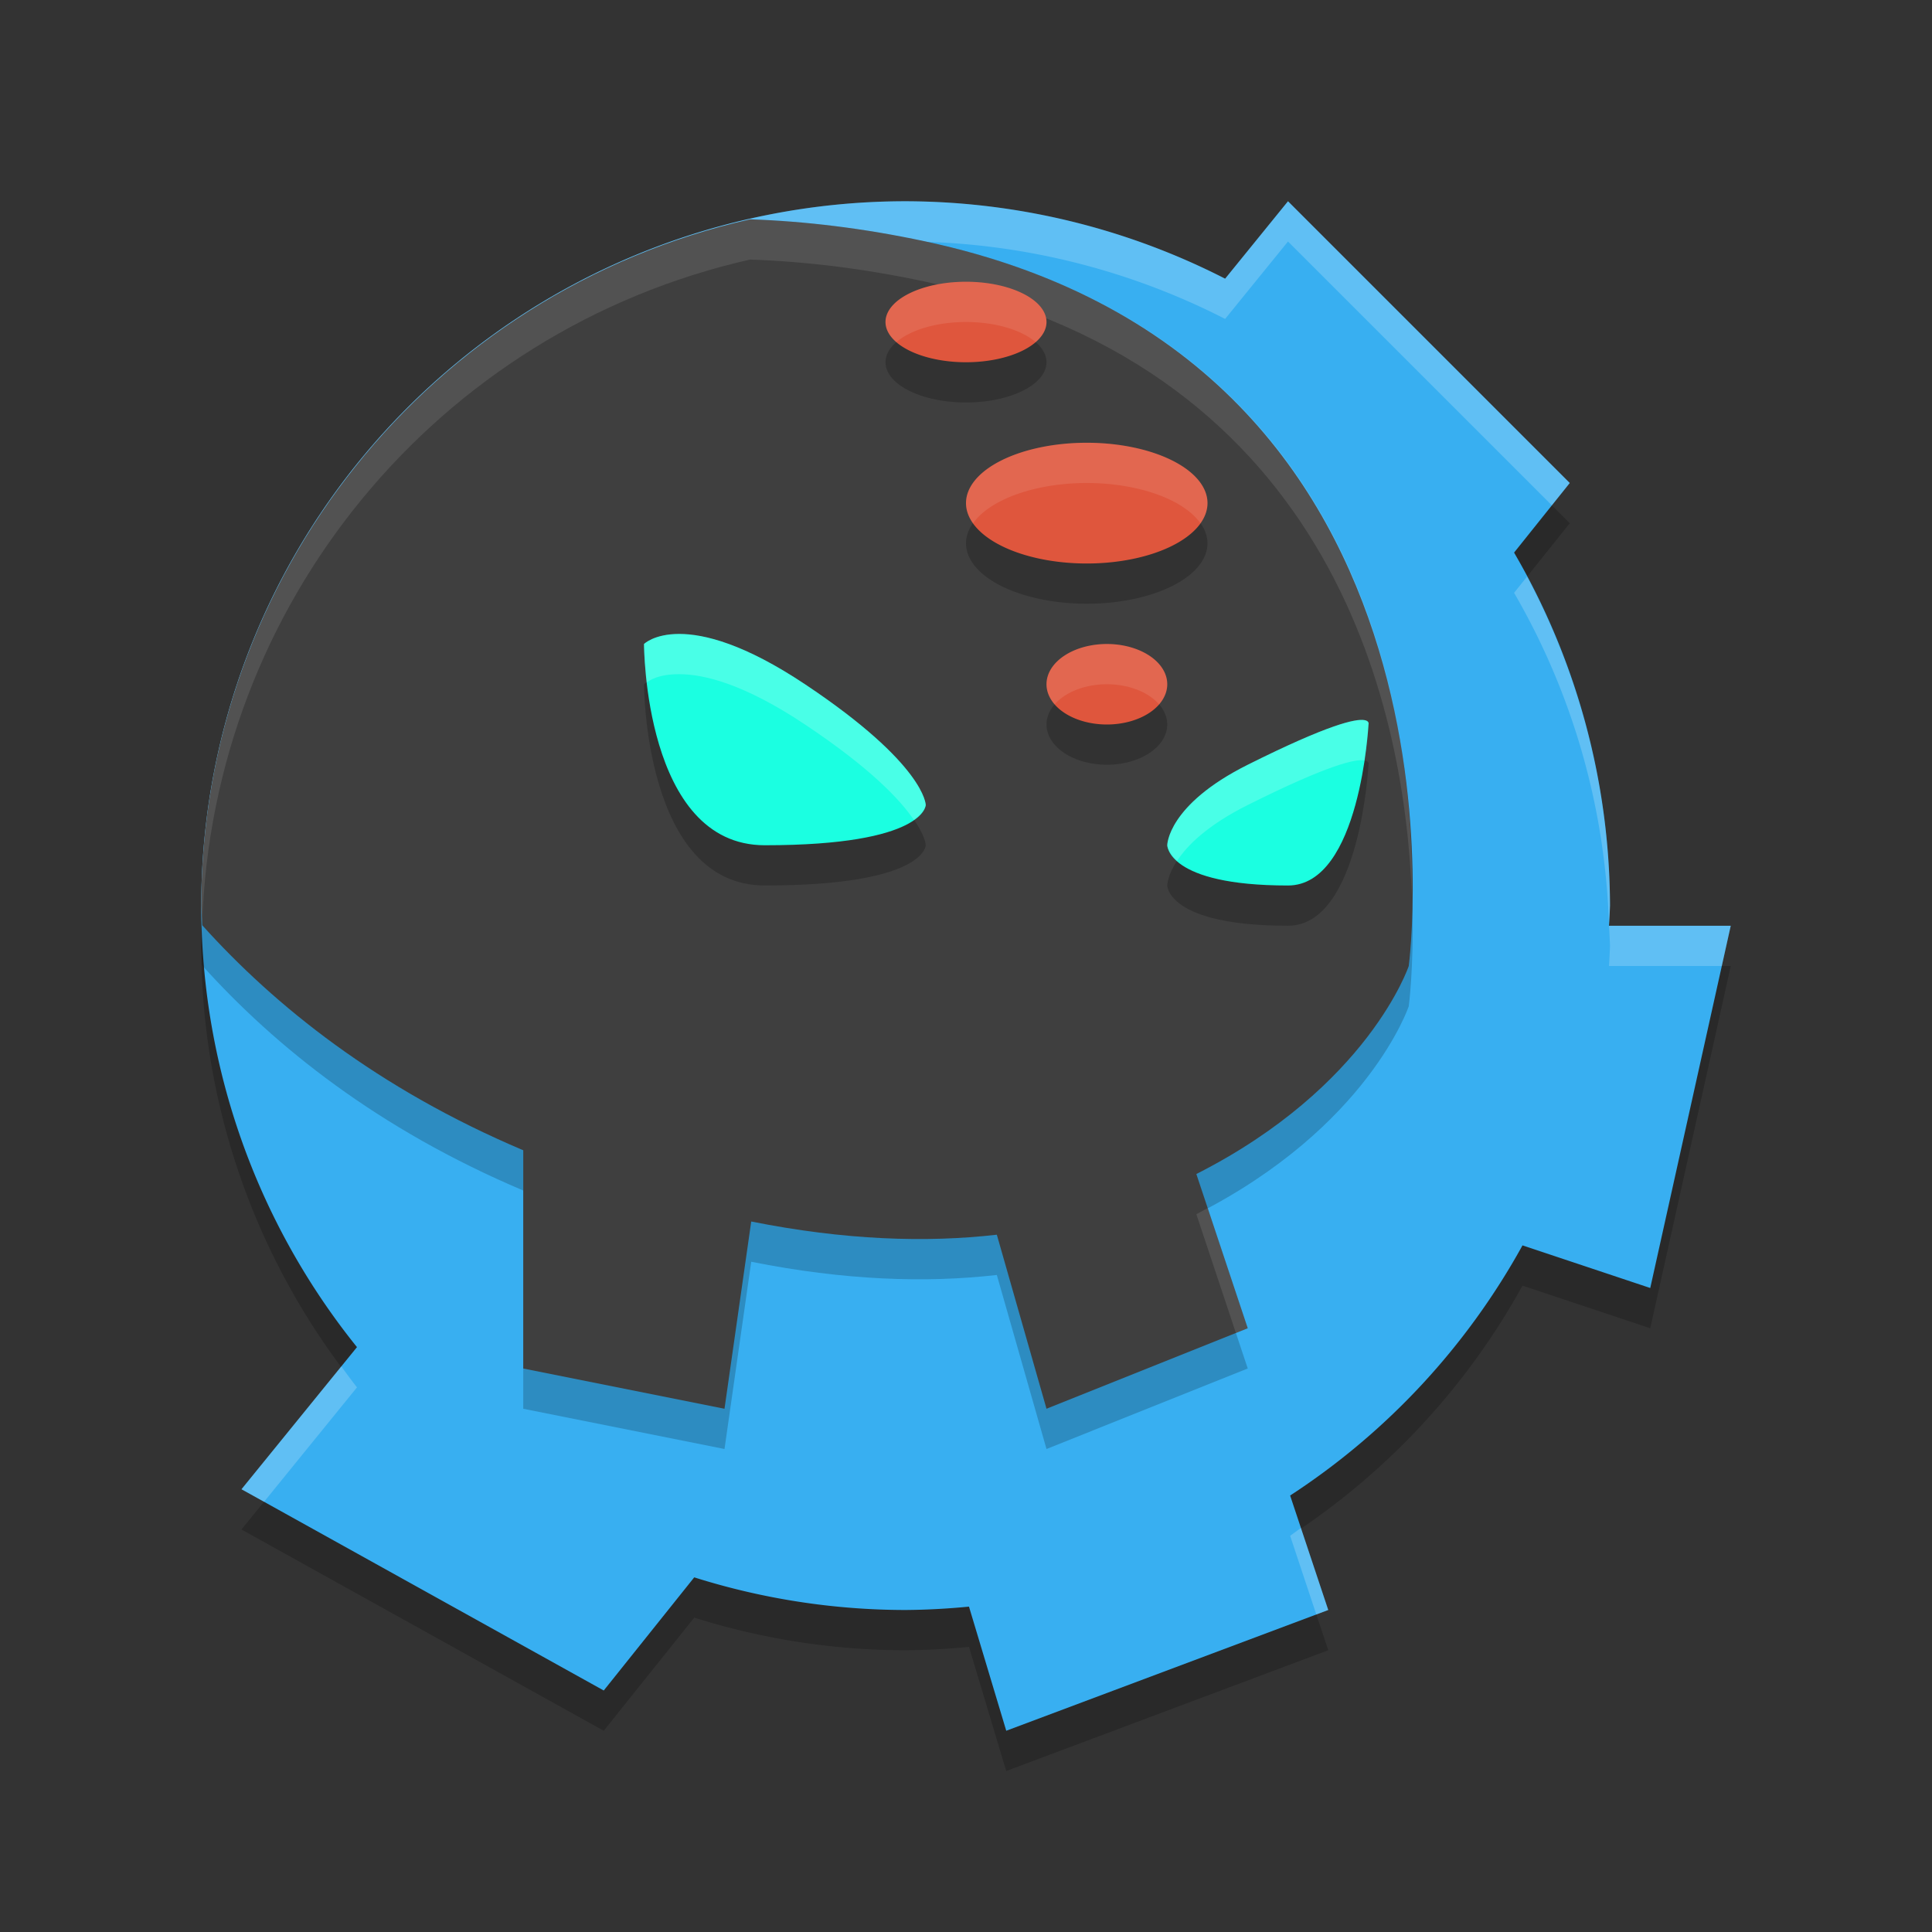
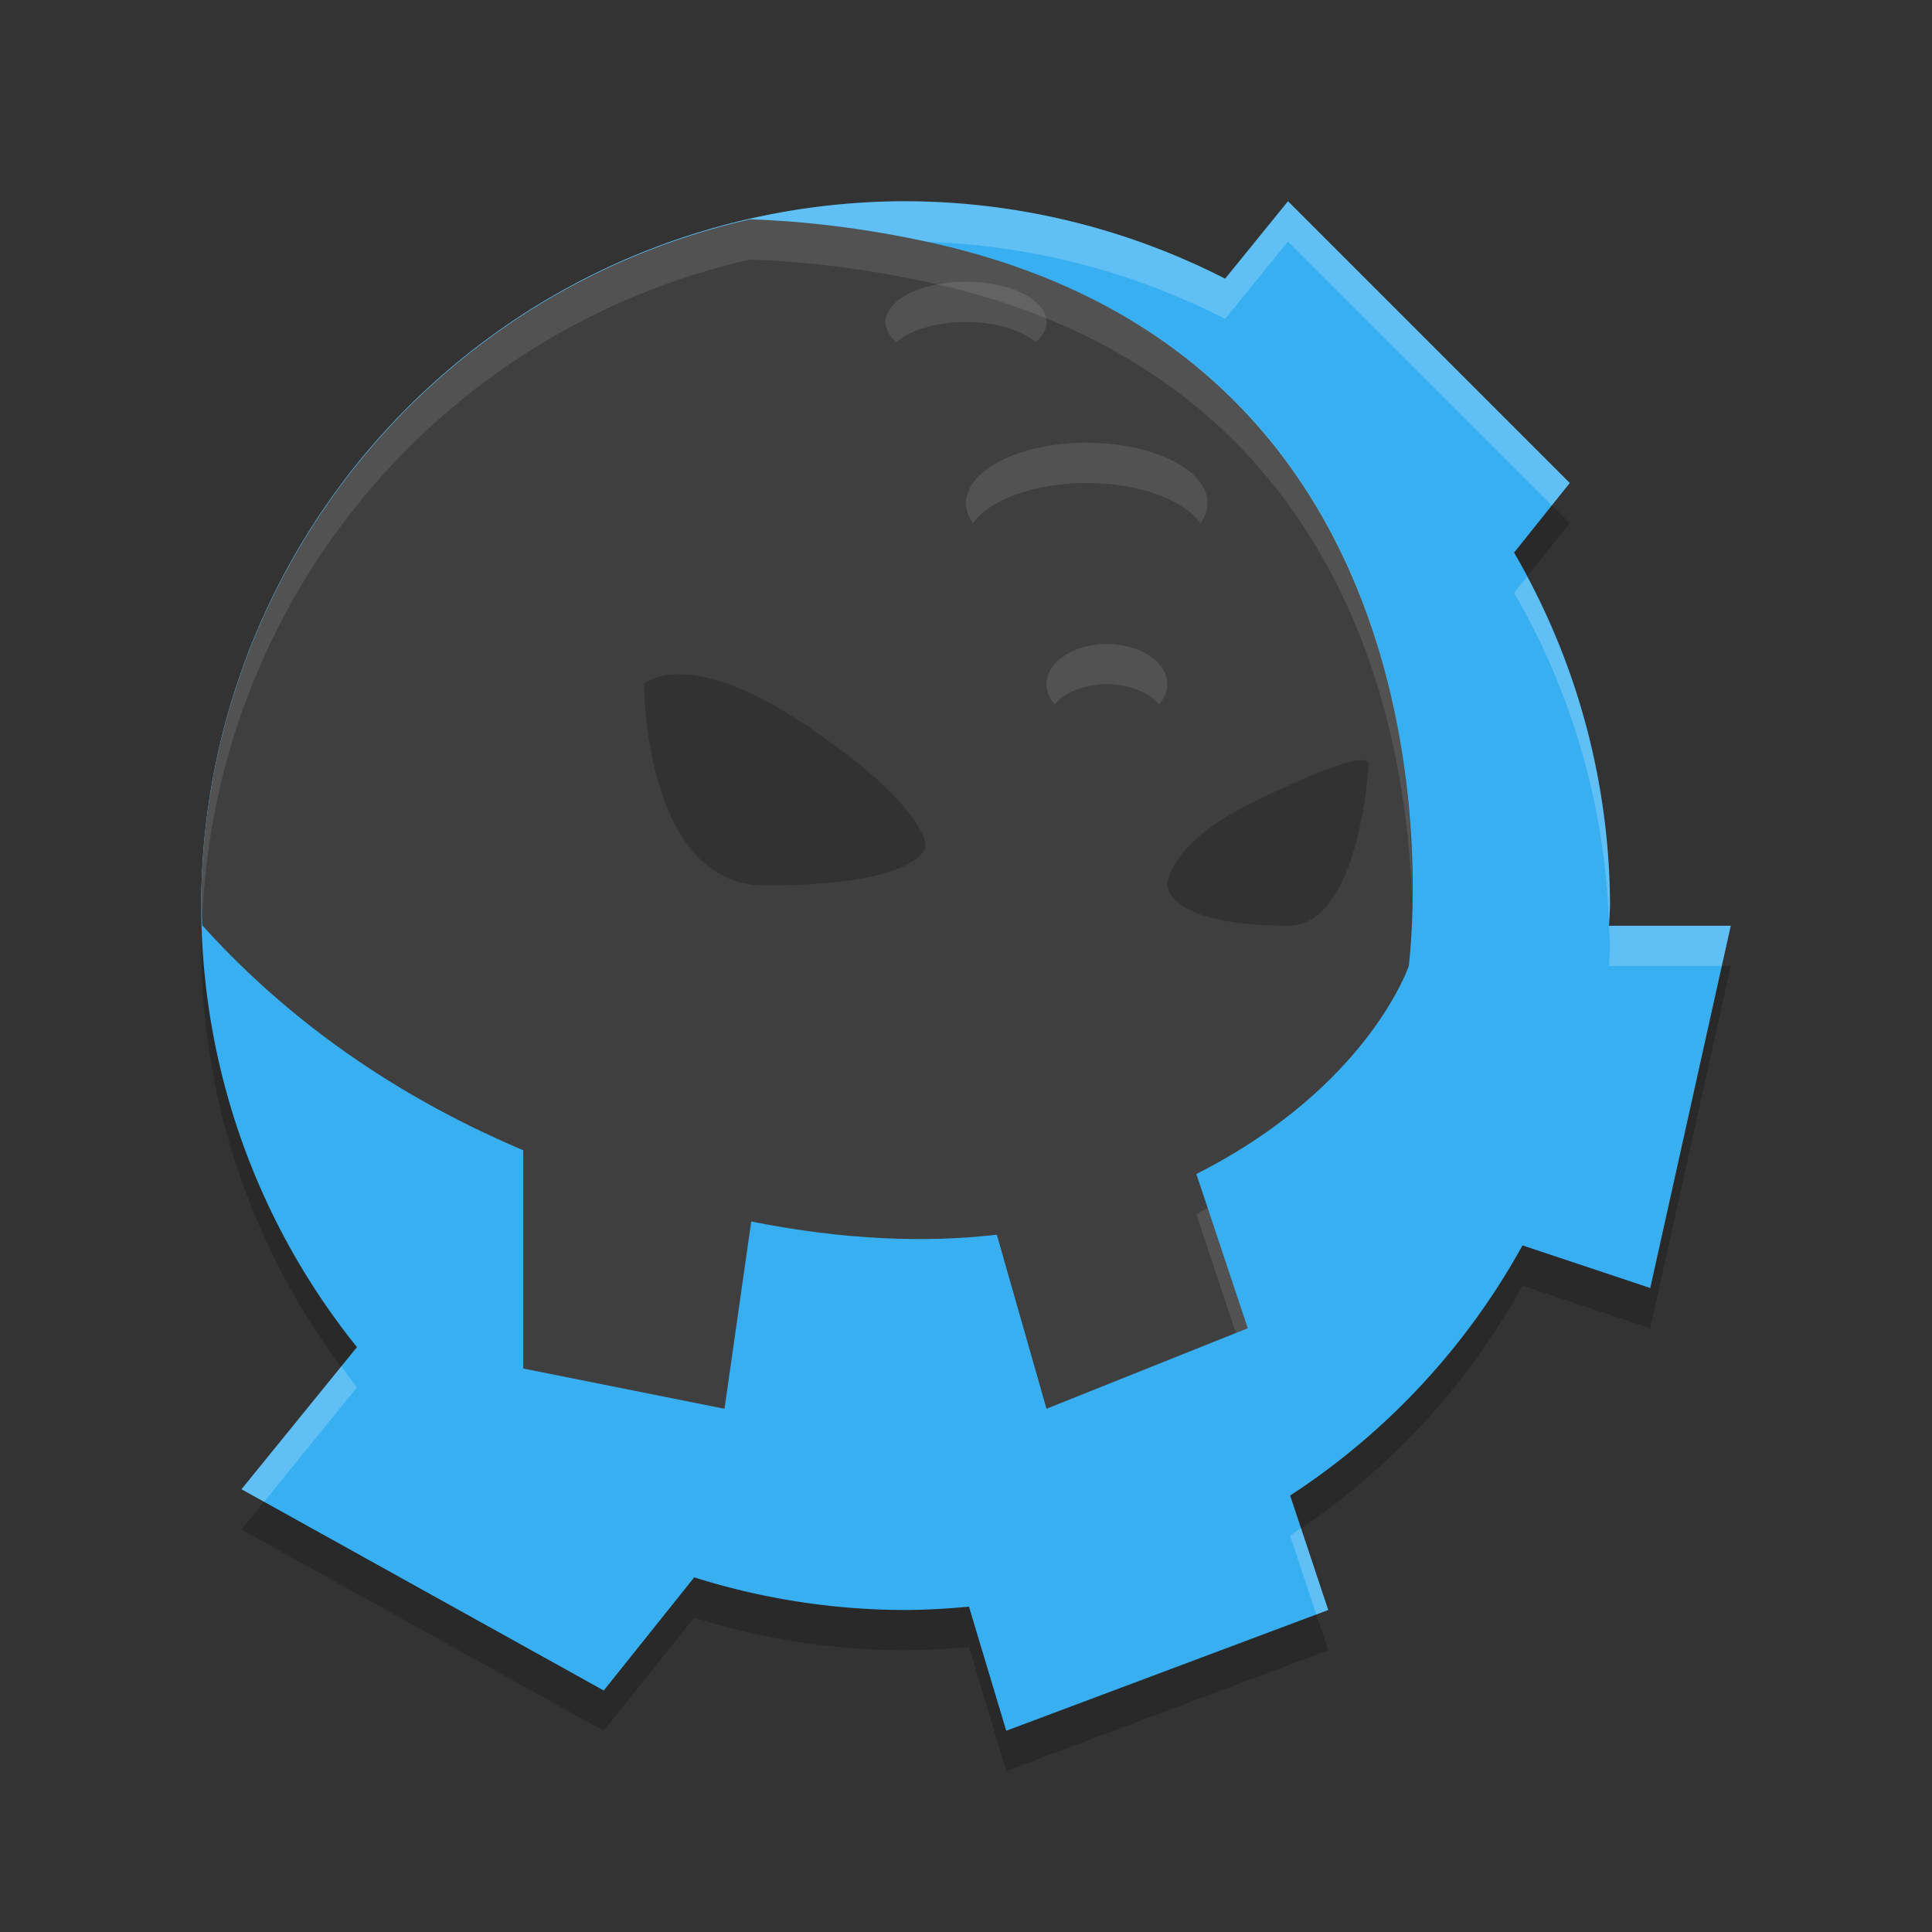
<svg xmlns="http://www.w3.org/2000/svg" width="48" height="48" version="1.1">
  <rect width="100%" height="100%" fill="#333333" stroke="none" />
  <path d="M 22.5,6 A 17.5,17.5 0 0 0 5,23.5 17.5,17.5 0 0 0 8.869,34.469 L 6,38 l 9,5 2.248,-2.811 A 17.5,17.5 0 0 0 22.5,41 17.5,17.5 0 0 0 24.074,40.916 L 25,44 33,41 32.053,38.156 a 17.5,17.5 0 0 0 5.773,-6.215 L 41,33 43,24 H 39.975 A 17.5,17.5 0 0 0 40,23.5 17.5,17.5 0 0 0 37.617,14.729 L 39,13 32,6 30.438,7.924 A 17.5,17.5 0 0 0 22.5,6 Z" style="opacity:.2" />
  <path d="M 22.5 5 A 17.5 17.5 0 0 0 5 22.5 A 17.5 17.5 0 0 0 8.869 33.469 L 6 37 L 15 42 L 17.248 39.189 A 17.5 17.5 0 0 0 22.5 40 A 17.5 17.5 0 0 0 24.074 39.916 L 25 43 L 33 40 L 32.053 37.156 A 17.5 17.5 0 0 0 37.826 30.941 L 41 32 L 43 23 L 39.975 23 A 17.5 17.5 0 0 0 40 22.5 A 17.5 17.5 0 0 0 37.617 13.729 L 39 12 L 32 5 L 30.438 6.924 A 17.5 17.5 0 0 0 22.5 5 z " style="fill:#38aff1" />
-   <path d="M 18.635,6.449 C 10.667,8.254 5.008,15.331 5,23.5 c 0.006,0.163 0.015,0.326 0.025,0.488 1.805,2.005 4.358,4.059 7.975,5.59 V 35 l 5,1 0.664,-4.652 c 2.318,0.463 4.343,0.53 6.102,0.328 L 26,36 31,34 29.723,30.168 C 34,28 35,25 35,25 35,25 37,10 23,7 21.451,6.668 19.998,6.496 18.635,6.449 Z" style="opacity:.2" />
  <path d="M 22.5 5 A 17.5 17.5 0 0 0 5 22.5 A 17.5 17.5 0 0 0 5.021 22.908 A 17.5 17.5 0 0 1 22.5 6 A 17.5 17.5 0 0 1 30.438 7.924 L 32 6 L 38.555 12.555 L 39 12 L 32 5 L 30.438 6.924 A 17.5 17.5 0 0 0 22.5 5 z M 37.939 14.326 L 37.617 14.729 A 17.5 17.5 0 0 1 39.975 23 A 17.5 17.5 0 0 0 40 22.5 A 17.5 17.5 0 0 0 37.939 14.326 z M 39.975 23 A 17.5 17.5 0 0 1 40 23.5 A 17.5 17.5 0 0 1 39.975 24 L 42.777 24 L 43 23 L 39.975 23 z M 8.48 33.947 L 6 37 L 6.561 37.311 L 8.869 34.469 A 17.5 17.5 0 0 1 8.48 33.947 z M 32.32 37.961 A 17.5 17.5 0 0 1 32.053 38.156 L 32.703 40.111 L 33 40 L 32.32 37.961 z " style="fill:#ffffff;opacity:.2" />
  <path d="M 18.635,5.449 C 10.667,7.254 5.008,14.331 5,22.5 c 0.006,0.163 0.015,0.326 0.025,0.488 C 6.83,24.993 9.384,27.047 13,28.578 V 34 l 5,1 0.664,-4.652 c 2.318,0.463 4.343,0.53 6.102,0.328 L 26,35 31,33 29.723,29.168 C 34,27 35,24 35,24 35,24 37,9 23,6 21.451,5.668 19.998,5.496 18.635,5.449 Z" style="fill:#3f3f3f" />
  <path d="m16.875 16.75c-0.625 0-0.875 0.25-0.875 0.25s0 5 3 5c4 0 4-1 4-1s0-1-3-3c-1.5-1-2.5-1.25-3.125-1.25zm17.025 2.141c-0.218-0.038-0.885 0.102-2.9 1.109-2 1-2 2-2 2s0 1 3 1c1.795 0 2-4 2-4s0.031-0.087-0.1-0.109z" style="opacity:.2" />
-   <path d="m16.875 15.75c-0.625 0-0.875 0.25-0.875 0.25s0 5 3 5c4 0 4-1 4-1s0-1-3-3c-1.5-1-2.5-1.25-3.125-1.25zm17.025 2.141c-0.218-0.038-0.885 0.102-2.9 1.109-2 1-2 2-2 2s0 1 3 1c1.795 0 2-4 2-4s0.031-0.087-0.1-0.109z" style="fill:#1bffe1" />
-   <path d="m16.875 15.75c-0.625 0-0.875 0.25-0.875 0.25s0.006 0.401 0.07 0.957c0.075-0.059 0.288-0.207 0.805-0.207 0.625 0 1.625 0.25 3.125 1.25 1.638 1.092 2.368 1.875 2.705 2.371 0.279-0.199 0.295-0.371 0.295-0.371s0-1-3-3c-1.5-1-2.5-1.25-3.125-1.25zm17.025 2.141c-0.218-0.038-0.885 0.102-2.9 1.109-2 1-2 2-2 2s0.015 0.181 0.244 0.389c0.246-0.377 0.741-0.881 1.756-1.389 2.012-1.006 2.68-1.146 2.898-1.109 0.075-0.509 0.102-0.891 0.102-0.891s0.031-0.087-0.1-0.109z" style="fill:#ffffff;opacity:.2" />
  <path d="m18.635 5.449c-7.968 1.804-13.627 8.881-13.635 17.051 0.006 0.152 0.014 0.305 0.023 0.457 0.253-7.937 5.822-14.744 13.611-16.508 1.364 0.047 2.816 0.219 4.365 0.551 10.28 2.203 11.927 10.859 12.08 15.312 0.065-3.931-0.873-13.911-12.08-16.312-1.549-0.332-3.002-0.504-4.365-0.551zm11.369 24.564c-0.095 0.051-0.183 0.104-0.281 0.154l0.982 2.949 0.295-0.117-0.996-2.986z" style="fill:#ffffff;opacity:.1" />
-   <path d="m24 8a2 1 0 0 0-2 1 2 1 0 0 0 2 1 2 1 0 0 0 2-1 2 1 0 0 0-2-1zm3 4a3 1.5 0 0 0-3 1.5 3 1.5 0 0 0 3 1.5 3 1.5 0 0 0 3-1.5 3 1.5 0 0 0-3-1.5zm0.5 5a1.5 1 0 0 0-1.5 1 1.5 1 0 0 0 1.5 1 1.5 1 0 0 0 1.5-1 1.5 1 0 0 0-1.5-1z" style="opacity:.2" />
-   <path d="m24 7a2 1 0 0 0-2 1 2 1 0 0 0 2 1 2 1 0 0 0 2-1 2 1 0 0 0-2-1zm3 4a3 1.5 0 0 0-3 1.5 3 1.5 0 0 0 3 1.5 3 1.5 0 0 0 3-1.5 3 1.5 0 0 0-3-1.5zm0.5 5a1.5 1 0 0 0-1.5 1 1.5 1 0 0 0 1.5 1 1.5 1 0 0 0 1.5-1 1.5 1 0 0 0-1.5-1z" style="fill:#df563d" />
  <path d="m24 7a2 1 0 0 0-2 1 2 1 0 0 0 0.27 0.5 2 1 0 0 1 1.73-0.5 2 1 0 0 1 1.73 0.5 2 1 0 0 0 0.27-0.5 2 1 0 0 0-2-1zm3 4a3 1.5 0 0 0-3 1.5 3 1.5 0 0 0 0.176 0.5 3 1.5 0 0 1 2.824-1 3 1.5 0 0 1 2.824 1 3 1.5 0 0 0 0.176-0.5 3 1.5 0 0 0-3-1.5zm0.5 5a1.5 1 0 0 0-1.5 1 1.5 1 0 0 0 0.203 0.5 1.5 1 0 0 1 1.297-0.5 1.5 1 0 0 1 1.297 0.5 1.5 1 0 0 0 0.203-0.5 1.5 1 0 0 0-1.5-1z" style="fill:#ffffff;opacity:.1" />
</svg>